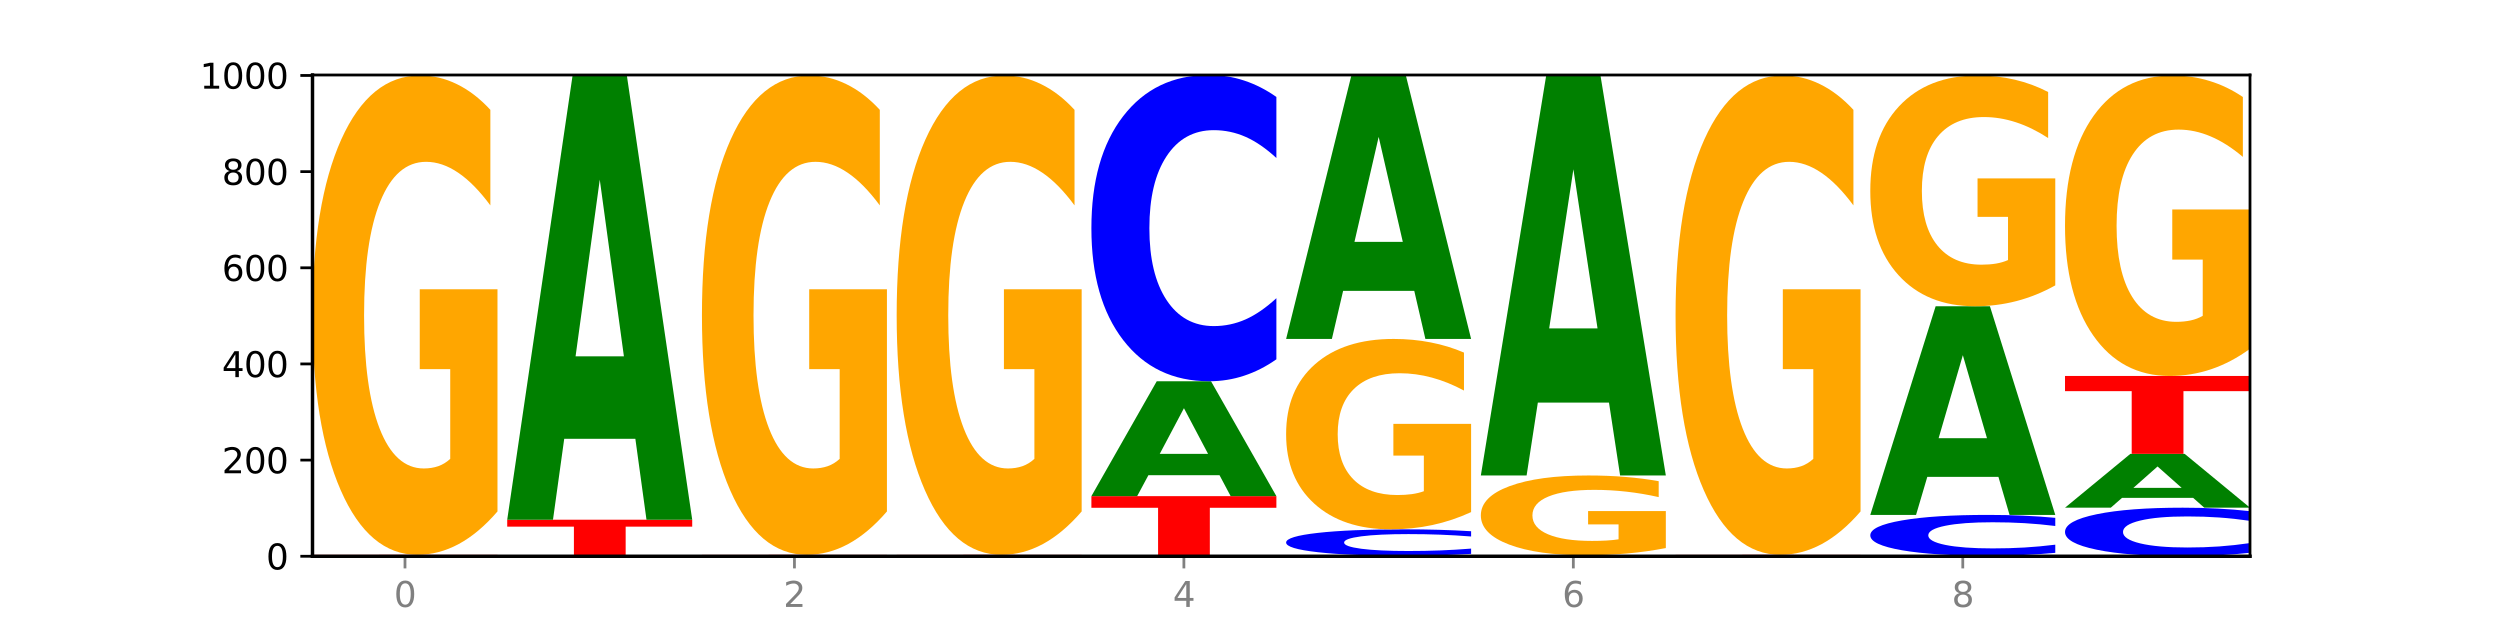
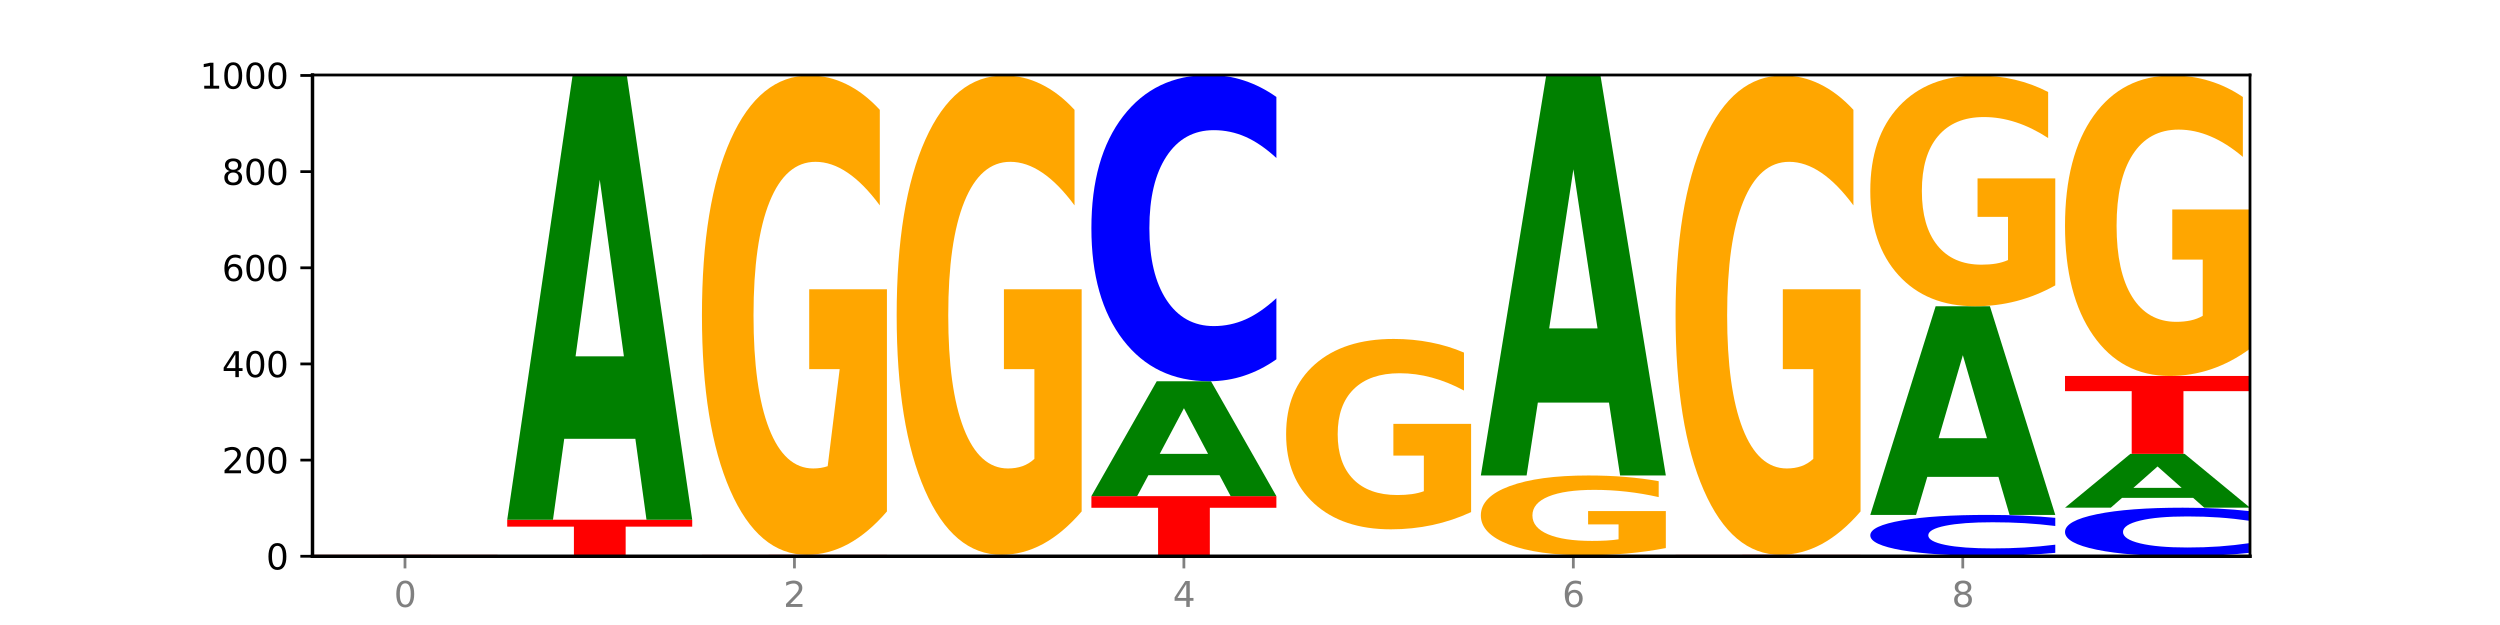
<svg xmlns="http://www.w3.org/2000/svg" xmlns:xlink="http://www.w3.org/1999/xlink" width="720pt" height="180pt" viewBox="0 0 720 180" version="1.1">
  <defs>
    <style type="text/css">*{stroke-linejoin: round; stroke-linecap: butt}</style>
  </defs>
  <g id="figure_1">
    <g id="patch_1">
      <path d="M 0 180  L 720 180  L 720 0  L 0 0  z " style="fill: #ffffff" />
    </g>
    <g id="axes_1">
      <g id="patch_2">
        <path d="M 90 160.2  L 648 160.2  L 648 21.6  L 90 21.6  z " style="fill: #ffffff" />
      </g>
      <g id="line2d_1">
        <path d="M 90 160.2  L 648 160.2  " clip-path="url(#p0859a8e766)" style="fill: none; stroke: #000000; stroke-width: 0.5; stroke-linecap: square" />
      </g>
      <g id="patch_3">
        <path d="M 126.905 160.175  L 106.415 160.175  L 103.18 160.2  L 90 160.2  L 108.823 160.062  L 124.454 160.062  L 143.276 160.2  L 130.107 160.2  L 126.905 160.175  z M 109.683 160.149  L 123.604 160.149  L 116.655 160.094  L 109.683 160.149  z " clip-path="url(#p0859a8e766)" style="fill: #008000" />
      </g>
      <g id="patch_4">
-         <path d="M 143.276 160.052  Q 138.82 160.057 134.001 160.059  Q 129.182 160.062 123.934 160.062  Q 108.282 160.062 99.141 160.043  Q 90 160.024 90 159.992  Q 90 159.96 99.141 159.942  Q 108.282 159.923 123.934 159.923  Q 129.182 159.923 134.001 159.926  Q 138.82 159.928 143.276 159.933  L 143.276 159.961  Q 138.78 159.954 134.417 159.951  Q 130.055 159.948 125.236 159.948  Q 116.591 159.948 111.638 159.96  Q 106.698 159.972 106.698 159.992  Q 106.698 160.013 111.638 160.025  Q 116.591 160.037 125.236 160.037  Q 130.055 160.037 134.417 160.034  Q 138.78 160.031 143.276 160.024  L 143.276 160.052  z " clip-path="url(#p0859a8e766)" style="fill: #0000ff" />
-       </g>
+         </g>
      <g id="patch_5">
        <path d="M 90 159.785  L 143.276 159.785  L 143.276 159.812  L 124.109 159.812  L 124.109 159.923  L 109.204 159.923  L 109.204 159.812  L 90 159.812  L 90 159.785  z " clip-path="url(#p0859a8e766)" style="fill: #ff0000" />
      </g>
      <g id="patch_6">
-         <path d="M 143.276 147.295  Q 137.903 153.54 132.124 156.676  Q 126.345 159.785 120.184 159.785  Q 106.262 159.785 98.131 141.192  Q 90 122.6 90 90.804  Q 90 58.638 98.274 40.188  Q 106.561 21.738 120.972 21.738  Q 126.525 21.738 131.611 24.248  Q 136.709 26.729 141.223 31.634  L 141.223 59.152  Q 136.566 52.849 131.957 49.741  Q 127.348 46.604 122.716 46.604  Q 114.143 46.604 109.498 58.068  Q 104.853 69.503 104.853 90.804  Q 104.853 111.906 109.331 123.427  Q 113.808 134.919 122.047 134.919  Q 124.292 134.919 126.214 134.263  Q 128.136 133.578 129.665 132.153  L 129.665 106.317  L 120.889 106.317  L 120.889 83.305  L 143.276 83.305  L 143.276 147.295  z " clip-path="url(#p0859a8e766)" style="fill: #ffa600" />
-       </g>
+         </g>
      <g id="patch_7">
        <path d="M 199.357 160.19  Q 194.9 160.195 190.081 160.197  Q 185.263 160.2 180.014 160.2  Q 164.363 160.2 155.222 160.181  Q 146.08 160.163 146.08 160.131  Q 146.08 160.099 155.222 160.08  Q 164.363 160.062 180.014 160.062  Q 185.263 160.062 190.081 160.064  Q 194.9 160.067 199.357 160.071  L 199.357 160.099  Q 194.86 160.093 190.498 160.09  Q 186.135 160.086 181.316 160.086  Q 172.672 160.086 167.718 160.098  Q 162.779 160.11 162.779 160.131  Q 162.779 160.151 167.718 160.163  Q 172.672 160.175 181.316 160.175  Q 186.135 160.175 190.498 160.172  Q 194.86 160.169 199.357 160.162  L 199.357 160.19  z " clip-path="url(#p0859a8e766)" style="fill: #0000ff" />
      </g>
      <g id="patch_8">
        <path d="M 199.357 160.049  Q 193.984 160.055 188.205 160.058  Q 182.426 160.062 176.265 160.062  Q 162.343 160.062 154.212 160.043  Q 146.08 160.024 146.08 159.992  Q 146.08 159.96 154.355 159.942  Q 162.641 159.923 177.053 159.923  Q 182.605 159.923 187.691 159.926  Q 192.79 159.928 197.303 159.933  L 197.303 159.961  Q 192.646 159.954 188.038 159.951  Q 183.429 159.948 178.796 159.948  Q 170.223 159.948 165.578 159.96  Q 160.934 159.971 160.934 159.992  Q 160.934 160.014 165.411 160.025  Q 169.889 160.037 178.127 160.037  Q 180.372 160.037 182.294 160.036  Q 184.217 160.035 185.745 160.034  L 185.745 160.008  L 176.969 160.008  L 176.969 159.985  L 199.357 159.985  L 199.357 160.049  z " clip-path="url(#p0859a8e766)" style="fill: #ffa600" />
      </g>
      <g id="patch_9">
        <path d="M 146.08 149.677  L 199.357 149.677  L 199.357 151.675  L 180.19 151.675  L 180.19 159.923  L 165.285 159.923  L 165.285 151.675  L 146.08 151.675  L 146.08 149.677  z " clip-path="url(#p0859a8e766)" style="fill: #ff0000" />
      </g>
      <g id="patch_10">
        <path d="M 182.985 126.371  L 162.496 126.371  L 159.261 149.677  L 146.08 149.677  L 164.903 21.738  L 180.534 21.738  L 199.357 149.677  L 186.187 149.677  L 182.985 126.371  z M 165.764 102.625  L 179.684 102.625  L 172.735 51.735  L 165.764 102.625  z " clip-path="url(#p0859a8e766)" style="fill: #008000" />
      </g>
      <g id="patch_11">
        <path d="M 239.065 160.175  L 218.576 160.175  L 215.341 160.2  L 202.161 160.2  L 220.983 160.062  L 236.615 160.062  L 255.437 160.2  L 242.268 160.2  L 239.065 160.175  z M 221.844 160.149  L 235.765 160.149  L 228.815 160.094  L 221.844 160.149  z " clip-path="url(#p0859a8e766)" style="fill: #008000" />
      </g>
      <g id="patch_12">
        <path d="M 255.437 160.052  Q 250.981 160.057 246.162 160.059  Q 241.343 160.062 236.094 160.062  Q 220.443 160.062 211.302 160.043  Q 202.161 160.024 202.161 159.992  Q 202.161 159.96 211.302 159.942  Q 220.443 159.923 236.094 159.923  Q 241.343 159.923 246.162 159.926  Q 250.981 159.928 255.437 159.933  L 255.437 159.961  Q 250.94 159.954 246.578 159.951  Q 242.215 159.948 237.397 159.948  Q 228.752 159.948 223.799 159.96  Q 218.859 159.972 218.859 159.992  Q 218.859 160.013 223.799 160.025  Q 228.752 160.037 237.397 160.037  Q 242.215 160.037 246.578 160.034  Q 250.94 160.031 255.437 160.024  L 255.437 160.052  z " clip-path="url(#p0859a8e766)" style="fill: #0000ff" />
      </g>
      <g id="patch_13">
        <path d="M 202.161 159.785  L 255.437 159.785  L 255.437 159.812  L 236.27 159.812  L 236.27 159.923  L 221.365 159.923  L 221.365 159.812  L 202.161 159.812  L 202.161 159.785  z " clip-path="url(#p0859a8e766)" style="fill: #ff0000" />
      </g>
      <g id="patch_14">
-         <path d="M 255.437 147.295  Q 250.064 153.54 244.285 156.676  Q 238.506 159.785 232.345 159.785  Q 218.423 159.785 210.292 141.192  Q 202.161 122.6 202.161 90.804  Q 202.161 58.638 210.435 40.188  Q 218.722 21.738 233.133 21.738  Q 238.685 21.738 243.772 24.248  Q 248.87 26.729 253.384 31.634  L 253.384 59.152  Q 248.727 52.849 244.118 49.741  Q 239.509 46.604 234.876 46.604  Q 226.304 46.604 221.659 58.068  Q 217.014 69.503 217.014 90.804  Q 217.014 111.906 221.492 123.427  Q 225.969 134.919 234.208 134.919  Q 236.453 134.919 238.375 134.263  Q 240.297 133.578 241.826 132.153  L 241.826 106.317  L 233.05 106.317  L 233.05 83.305  L 255.437 83.305  L 255.437 147.295  z " clip-path="url(#p0859a8e766)" style="fill: #ffa600" />
+         <path d="M 255.437 147.295  Q 250.064 153.54 244.285 156.676  Q 238.506 159.785 232.345 159.785  Q 218.423 159.785 210.292 141.192  Q 202.161 122.6 202.161 90.804  Q 202.161 58.638 210.435 40.188  Q 218.722 21.738 233.133 21.738  Q 238.685 21.738 243.772 24.248  Q 248.87 26.729 253.384 31.634  L 253.384 59.152  Q 248.727 52.849 244.118 49.741  Q 239.509 46.604 234.876 46.604  Q 226.304 46.604 221.659 58.068  Q 217.014 69.503 217.014 90.804  Q 217.014 111.906 221.492 123.427  Q 225.969 134.919 234.208 134.919  Q 236.453 134.919 238.375 134.263  L 241.826 106.317  L 233.05 106.317  L 233.05 83.305  L 255.437 83.305  L 255.437 147.295  z " clip-path="url(#p0859a8e766)" style="fill: #ffa600" />
      </g>
      <g id="patch_15">
        <path d="M 295.146 160.175  L 274.657 160.175  L 271.421 160.2  L 258.241 160.2  L 277.064 160.062  L 292.695 160.062  L 311.518 160.2  L 298.348 160.2  L 295.146 160.175  z M 277.924 160.149  L 291.845 160.149  L 284.896 160.094  L 277.924 160.149  z " clip-path="url(#p0859a8e766)" style="fill: #008000" />
      </g>
      <g id="patch_16">
        <path d="M 311.518 160.052  Q 307.061 160.057 302.242 160.059  Q 297.423 160.062 292.175 160.062  Q 276.524 160.062 267.382 160.043  Q 258.241 160.024 258.241 159.992  Q 258.241 159.96 267.382 159.942  Q 276.524 159.923 292.175 159.923  Q 297.423 159.923 302.242 159.926  Q 307.061 159.928 311.518 159.933  L 311.518 159.961  Q 307.021 159.954 302.658 159.951  Q 298.296 159.948 293.477 159.948  Q 284.832 159.948 279.879 159.96  Q 274.94 159.972 274.94 159.992  Q 274.94 160.013 279.879 160.025  Q 284.832 160.037 293.477 160.037  Q 298.296 160.037 302.658 160.034  Q 307.021 160.031 311.518 160.024  L 311.518 160.052  z " clip-path="url(#p0859a8e766)" style="fill: #0000ff" />
      </g>
      <g id="patch_17">
-         <path d="M 258.241 159.785  L 311.518 159.785  L 311.518 159.812  L 292.35 159.812  L 292.35 159.923  L 277.445 159.923  L 277.445 159.812  L 258.241 159.812  L 258.241 159.785  z " clip-path="url(#p0859a8e766)" style="fill: #ff0000" />
-       </g>
+         </g>
      <g id="patch_18">
        <path d="M 311.518 147.295  Q 306.145 153.54 300.366 156.676  Q 294.587 159.785 288.426 159.785  Q 274.504 159.785 266.372 141.192  Q 258.241 122.6 258.241 90.804  Q 258.241 58.638 266.516 40.188  Q 274.802 21.738 289.214 21.738  Q 294.766 21.738 299.852 24.248  Q 304.951 26.729 309.464 31.634  L 309.464 59.152  Q 304.807 52.849 300.198 49.741  Q 295.59 46.604 290.957 46.604  Q 282.384 46.604 277.739 58.068  Q 273.095 69.503 273.095 90.804  Q 273.095 111.906 277.572 123.427  Q 282.05 134.919 290.288 134.919  Q 292.533 134.919 294.455 134.263  Q 296.378 133.578 297.906 132.153  L 297.906 106.317  L 289.13 106.317  L 289.13 83.305  L 311.518 83.305  L 311.518 147.295  z " clip-path="url(#p0859a8e766)" style="fill: #ffa600" />
      </g>
      <g id="patch_19">
        <path d="M 367.598 160.187  Q 362.225 160.194 356.446 160.197  Q 350.667 160.2 344.506 160.2  Q 330.584 160.2 322.453 160.181  Q 314.322 160.163 314.322 160.131  Q 314.322 160.099 322.596 160.08  Q 330.882 160.062 345.294 160.062  Q 350.846 160.062 355.933 160.064  Q 361.031 160.067 365.544 160.071  L 365.544 160.099  Q 360.888 160.093 356.279 160.09  Q 351.67 160.086 347.037 160.086  Q 338.464 160.086 333.82 160.098  Q 329.175 160.109 329.175 160.131  Q 329.175 160.152 333.653 160.164  Q 338.13 160.175 346.369 160.175  Q 348.613 160.175 350.536 160.174  Q 352.458 160.174 353.986 160.172  L 353.986 160.146  L 345.21 160.146  L 345.21 160.123  L 367.598 160.123  L 367.598 160.187  z " clip-path="url(#p0859a8e766)" style="fill: #ffa600" />
      </g>
      <g id="patch_20">
        <path d="M 314.322 142.892  L 367.598 142.892  L 367.598 146.241  L 348.431 146.241  L 348.431 160.062  L 333.526 160.062  L 333.526 146.241  L 314.322 146.241  L 314.322 142.892  z " clip-path="url(#p0859a8e766)" style="fill: #ff0000" />
      </g>
      <g id="patch_21">
        <path d="M 351.226 136.864  L 330.737 136.864  L 327.502 142.892  L 314.322 142.892  L 333.144 109.8  L 348.775 109.8  L 367.598 142.892  L 354.429 142.892  L 351.226 136.864  z M 334.005 130.722  L 347.926 130.722  L 340.976 117.559  L 334.005 130.722  z " clip-path="url(#p0859a8e766)" style="fill: #008000" />
      </g>
      <g id="patch_22">
        <path d="M 367.598 103.478  Q 363.142 106.612 358.323 108.197  Q 353.504 109.8 348.255 109.8  Q 332.604 109.8 323.463 97.921  Q 314.322 86.042 314.322 65.727  Q 314.322 45.34 323.463 33.479  Q 332.604 21.6 348.255 21.6  Q 353.504 21.6 358.323 23.203  Q 363.142 24.788 367.598 27.922  L 367.598 45.504  Q 363.101 41.35 358.739 39.419  Q 354.376 37.487 349.557 37.487  Q 340.913 37.487 335.96 45.012  Q 331.02 52.518 331.02 65.727  Q 331.02 78.882 335.96 86.406  Q 340.913 93.913 349.557 93.913  Q 354.376 93.913 358.739 91.981  Q 363.101 90.032 367.598 85.878  L 367.598 103.478  z " clip-path="url(#p0859a8e766)" style="fill: #0000ff" />
      </g>
      <g id="patch_23">
        <path d="M 370.402 160.062  L 423.678 160.062  L 423.678 160.089  L 404.511 160.089  L 404.511 160.2  L 389.606 160.2  L 389.606 160.089  L 370.402 160.089  L 370.402 160.062  z " clip-path="url(#p0859a8e766)" style="fill: #ff0000" />
      </g>
      <g id="patch_24">
-         <path d="M 423.678 159.516  Q 419.222 159.786 414.403 159.923  Q 409.584 160.062 404.336 160.062  Q 388.684 160.062 379.543 159.036  Q 370.402 158.01 370.402 156.256  Q 370.402 154.496 379.543 153.472  Q 388.684 152.446 404.336 152.446  Q 409.584 152.446 414.403 152.585  Q 419.222 152.721 423.678 152.992  L 423.678 154.51  Q 419.182 154.151 414.819 153.985  Q 410.457 153.818 405.638 153.818  Q 396.993 153.818 392.04 154.468  Q 387.1 155.116 387.1 156.256  Q 387.1 157.392 392.04 158.042  Q 396.993 158.69 405.638 158.69  Q 410.457 158.69 414.819 158.523  Q 419.182 158.355 423.678 157.996  L 423.678 159.516  z " clip-path="url(#p0859a8e766)" style="fill: #0000ff" />
-       </g>
+         </g>
      <g id="patch_25">
        <path d="M 423.678 147.485  Q 418.305 149.966 412.526 151.212  Q 406.747 152.446 400.586 152.446  Q 386.664 152.446 378.533 145.061  Q 370.402 137.677 370.402 125.048  Q 370.402 112.272 378.676 104.944  Q 386.963 97.615 401.374 97.615  Q 406.927 97.615 412.013 98.612  Q 417.111 99.597 421.625 101.546  L 421.625 112.476  Q 416.968 109.972 412.359 108.738  Q 407.75 107.492 403.118 107.492  Q 394.545 107.492 389.9 112.045  Q 385.255 116.587 385.255 125.048  Q 385.255 133.429 389.733 138.005  Q 394.21 142.57 402.449 142.57  Q 404.694 142.57 406.616 142.309  Q 408.538 142.037 410.067 141.471  L 410.067 131.209  L 401.291 131.209  L 401.291 122.069  L 423.678 122.069  L 423.678 147.485  z " clip-path="url(#p0859a8e766)" style="fill: #ffa600" />
      </g>
      <g id="patch_26">
-         <path d="M 407.307 83.768  L 386.817 83.768  L 383.582 97.615  L 370.402 97.615  L 389.225 21.6  L 404.856 21.6  L 423.678 97.615  L 410.509 97.615  L 407.307 83.768  z M 390.085 69.659  L 404.006 69.659  L 397.057 39.423  L 390.085 69.659  z " clip-path="url(#p0859a8e766)" style="fill: #008000" />
-       </g>
+         </g>
      <g id="patch_27">
        <path d="M 479.759 160.19  Q 475.302 160.195 470.483 160.197  Q 465.665 160.2 460.416 160.2  Q 444.765 160.2 435.624 160.181  Q 426.482 160.163 426.482 160.131  Q 426.482 160.099 435.624 160.08  Q 444.765 160.062 460.416 160.062  Q 465.665 160.062 470.483 160.064  Q 475.302 160.067 479.759 160.071  L 479.759 160.099  Q 475.262 160.093 470.9 160.09  Q 466.537 160.086 461.718 160.086  Q 453.074 160.086 448.12 160.098  Q 443.181 160.11 443.181 160.131  Q 443.181 160.151 448.12 160.163  Q 453.074 160.175 461.718 160.175  Q 466.537 160.175 470.9 160.172  Q 475.262 160.169 479.759 160.162  L 479.759 160.19  z " clip-path="url(#p0859a8e766)" style="fill: #0000ff" />
      </g>
      <g id="patch_28">
        <path d="M 426.482 159.923  L 479.759 159.923  L 479.759 159.95  L 460.592 159.95  L 460.592 160.062  L 445.687 160.062  L 445.687 159.95  L 426.482 159.95  L 426.482 159.923  z " clip-path="url(#p0859a8e766)" style="fill: #ff0000" />
      </g>
      <g id="patch_29">
        <path d="M 479.759 157.843  Q 474.386 158.883 468.607 159.406  Q 462.828 159.923 456.667 159.923  Q 442.745 159.923 434.614 156.827  Q 426.482 153.732 426.482 148.438  Q 426.482 143.082 434.757 140.01  Q 443.043 136.938 457.455 136.938  Q 463.007 136.938 468.093 137.356  Q 473.192 137.769 477.705 138.586  L 477.705 143.168  Q 473.049 142.118 468.44 141.601  Q 463.831 141.079 459.198 141.079  Q 450.625 141.079 445.98 142.987  Q 441.336 144.891 441.336 148.438  Q 441.336 151.951 445.813 153.869  Q 450.291 155.783 458.529 155.783  Q 460.774 155.783 462.697 155.674  Q 464.619 155.56 466.147 155.322  L 466.147 151.021  L 457.371 151.021  L 457.371 147.189  L 479.759 147.189  L 479.759 157.843  z " clip-path="url(#p0859a8e766)" style="fill: #ffa600" />
      </g>
      <g id="patch_30">
        <path d="M 463.387 115.953  L 442.898 115.953  L 439.663 136.938  L 426.482 136.938  L 445.305 21.738  L 460.936 21.738  L 479.759 136.938  L 466.589 136.938  L 463.387 115.953  z M 446.166 94.572  L 460.087 94.572  L 453.137 48.748  L 446.166 94.572  z " clip-path="url(#p0859a8e766)" style="fill: #008000" />
      </g>
      <g id="patch_31">
        <path d="M 519.467 160.175  L 498.978 160.175  L 495.743 160.2  L 482.563 160.2  L 501.385 160.062  L 517.017 160.062  L 535.839 160.2  L 522.67 160.2  L 519.467 160.175  z M 502.246 160.149  L 516.167 160.149  L 509.217 160.094  L 502.246 160.149  z " clip-path="url(#p0859a8e766)" style="fill: #008000" />
      </g>
      <g id="patch_32">
        <path d="M 535.839 160.052  Q 531.383 160.057 526.564 160.059  Q 521.745 160.062 516.496 160.062  Q 500.845 160.062 491.704 160.043  Q 482.563 160.024 482.563 159.992  Q 482.563 159.96 491.704 159.942  Q 500.845 159.923 516.496 159.923  Q 521.745 159.923 526.564 159.926  Q 531.383 159.928 535.839 159.933  L 535.839 159.961  Q 531.342 159.954 526.98 159.951  Q 522.617 159.948 517.799 159.948  Q 509.154 159.948 504.201 159.96  Q 499.261 159.972 499.261 159.992  Q 499.261 160.013 504.201 160.025  Q 509.154 160.037 517.799 160.037  Q 522.617 160.037 526.98 160.034  Q 531.342 160.031 535.839 160.024  L 535.839 160.052  z " clip-path="url(#p0859a8e766)" style="fill: #0000ff" />
      </g>
      <g id="patch_33">
        <path d="M 482.563 159.785  L 535.839 159.785  L 535.839 159.812  L 516.672 159.812  L 516.672 159.923  L 501.767 159.923  L 501.767 159.812  L 482.563 159.812  L 482.563 159.785  z " clip-path="url(#p0859a8e766)" style="fill: #ff0000" />
      </g>
      <g id="patch_34">
        <path d="M 535.839 147.295  Q 530.466 153.54 524.687 156.676  Q 518.908 159.785 512.747 159.785  Q 498.825 159.785 490.694 141.192  Q 482.563 122.6 482.563 90.804  Q 482.563 58.638 490.837 40.188  Q 499.124 21.738 513.535 21.738  Q 519.087 21.738 524.174 24.248  Q 529.272 26.729 533.786 31.634  L 533.786 59.152  Q 529.129 52.849 524.52 49.741  Q 519.911 46.604 515.278 46.604  Q 506.706 46.604 502.061 58.068  Q 497.416 69.503 497.416 90.804  Q 497.416 111.906 501.894 123.427  Q 506.371 134.919 514.61 134.919  Q 516.855 134.919 518.777 134.263  Q 520.699 133.578 522.228 132.153  L 522.228 106.317  L 513.452 106.317  L 513.452 83.305  L 535.839 83.305  L 535.839 147.295  z " clip-path="url(#p0859a8e766)" style="fill: #ffa600" />
      </g>
      <g id="patch_35">
        <path d="M 538.643 160.062  L 591.92 160.062  L 591.92 160.089  L 572.752 160.089  L 572.752 160.2  L 557.847 160.2  L 557.847 160.089  L 538.643 160.089  L 538.643 160.062  z " clip-path="url(#p0859a8e766)" style="fill: #ff0000" />
      </g>
      <g id="patch_36">
        <path d="M 591.92 159.218  Q 587.463 159.636 582.644 159.848  Q 577.825 160.062 572.577 160.062  Q 556.926 160.062 547.784 158.476  Q 538.643 156.891 538.643 154.181  Q 538.643 151.46 547.784 149.877  Q 556.926 148.292 572.577 148.292  Q 577.825 148.292 582.644 148.506  Q 587.463 148.718 591.92 149.136  L 591.92 151.482  Q 587.423 150.928 583.06 150.67  Q 578.698 150.412 573.879 150.412  Q 565.234 150.412 560.281 151.416  Q 555.342 152.418 555.342 154.181  Q 555.342 155.936 560.281 156.94  Q 565.234 157.942 573.879 157.942  Q 578.698 157.942 583.06 157.684  Q 587.423 157.424 591.92 156.869  L 591.92 159.218  z " clip-path="url(#p0859a8e766)" style="fill: #0000ff" />
      </g>
      <g id="patch_37">
        <path d="M 575.548 137.345  L 555.059 137.345  L 551.823 148.292  L 538.643 148.292  L 557.466 88.2  L 573.097 88.2  L 591.92 148.292  L 578.75 148.292  L 575.548 137.345  z M 558.326 126.192  L 572.247 126.192  L 565.298 102.289  L 558.326 126.192  z " clip-path="url(#p0859a8e766)" style="fill: #008000" />
      </g>
      <g id="patch_38">
        <path d="M 591.92 82.187  Q 586.547 85.193 580.768 86.704  Q 574.989 88.2 568.828 88.2  Q 554.906 88.2 546.774 79.249  Q 538.643 70.298 538.643 54.99  Q 538.643 39.504 546.918 30.621  Q 555.204 21.738 569.616 21.738  Q 575.168 21.738 580.254 22.947  Q 585.353 24.141 589.866 26.502  L 589.866 39.751  Q 585.209 36.717 580.6 35.22  Q 575.992 33.71 571.359 33.71  Q 562.786 33.71 558.141 39.229  Q 553.497 44.734 553.497 54.99  Q 553.497 65.149 557.974 70.696  Q 562.452 76.228 570.69 76.228  Q 572.935 76.228 574.857 75.913  Q 576.78 75.583 578.308 74.897  L 578.308 62.458  L 569.532 62.458  L 569.532 51.379  L 591.92 51.379  L 591.92 82.187  z " clip-path="url(#p0859a8e766)" style="fill: #ffa600" />
      </g>
      <g id="patch_39">
        <path d="M 648 159.198  Q 643.544 159.694 638.725 159.946  Q 633.906 160.2 628.657 160.2  Q 613.006 160.2 603.865 158.317  Q 594.724 156.433 594.724 153.212  Q 594.724 149.979 603.865 148.099  Q 613.006 146.215 628.657 146.215  Q 633.906 146.215 638.725 146.47  Q 643.544 146.721 648 147.218  L 648 150.005  Q 643.503 149.347 639.141 149.041  Q 634.778 148.734 629.959 148.734  Q 621.315 148.734 616.362 149.927  Q 611.422 151.118 611.422 153.212  Q 611.422 155.298 616.362 156.491  Q 621.315 157.681 629.959 157.681  Q 634.778 157.681 639.141 157.375  Q 643.503 157.066 648 156.407  L 648 159.198  z " clip-path="url(#p0859a8e766)" style="fill: #0000ff" />
      </g>
      <g id="patch_40">
        <path d="M 631.628 143.39  L 611.139 143.39  L 607.904 146.215  L 594.724 146.215  L 613.546 130.708  L 629.177 130.708  L 648 146.215  L 634.831 146.215  L 631.628 143.39  z M 614.407 140.512  L 628.328 140.512  L 621.378 134.344  L 614.407 140.512  z " clip-path="url(#p0859a8e766)" style="fill: #008000" />
      </g>
      <g id="patch_41">
        <path d="M 594.724 108.277  L 648 108.277  L 648 112.652  L 628.833 112.652  L 628.833 130.708  L 613.928 130.708  L 613.928 112.652  L 594.724 112.652  L 594.724 108.277  z " clip-path="url(#p0859a8e766)" style="fill: #ff0000" />
      </g>
      <g id="patch_42">
        <path d="M 648 100.447  Q 642.627 104.362 636.848 106.328  Q 631.069 108.277 624.908 108.277  Q 610.986 108.277 602.855 96.622  Q 594.724 84.966 594.724 65.035  Q 594.724 44.87 602.998 33.304  Q 611.284 21.738 625.696 21.738  Q 631.248 21.738 636.335 23.312  Q 641.433 24.867 645.946 27.941  L 645.946 45.192  Q 641.29 41.241 636.681 39.293  Q 632.072 37.326 627.439 37.326  Q 618.866 37.326 614.222 44.513  Q 609.577 51.681 609.577 65.035  Q 609.577 78.263 614.055 85.485  Q 618.532 92.689 626.771 92.689  Q 629.015 92.689 630.938 92.278  Q 632.86 91.849 634.388 90.955  L 634.388 74.759  L 625.612 74.759  L 625.612 60.333  L 648 60.333  L 648 100.447  z " clip-path="url(#p0859a8e766)" style="fill: #ffa600" />
      </g>
      <g id="matplotlib.axis_1">
        <g id="xtick_1">
          <g id="line2d_2">
            <defs>
              <path id="m761d965519" d="M 0 0  L 0 3.5  " style="stroke: #808080; stroke-width: 0.8" />
            </defs>
            <g>
              <use xlink:href="#m761d965519" x="116.638" y="160.2" style="fill: #808080; stroke: #808080; stroke-width: 0.8" />
            </g>
          </g>
          <g id="text_1">
            <g style="fill: #808080" transform="translate(113.457 174.798) scale(0.1 -0.1)">
              <defs>
                <path id="DejaVuSans-30" d="M 2034 4250  Q 1547 4250 1301 3770  Q 1056 3291 1056 2328  Q 1056 1369 1301 889  Q 1547 409 2034 409  Q 2525 409 2770 889  Q 3016 1369 3016 2328  Q 3016 3291 2770 3770  Q 2525 4250 2034 4250  z M 2034 4750  Q 2819 4750 3233 4129  Q 3647 3509 3647 2328  Q 3647 1150 3233 529  Q 2819 -91 2034 -91  Q 1250 -91 836 529  Q 422 1150 422 2328  Q 422 3509 836 4129  Q 1250 4750 2034 4750  z " transform="scale(0.016)" />
              </defs>
              <use xlink:href="#DejaVuSans-30" />
            </g>
          </g>
        </g>
        <g id="xtick_2">
          <g id="line2d_3">
            <g>
              <use xlink:href="#m761d965519" x="228.799" y="160.2" style="fill: #808080; stroke: #808080; stroke-width: 0.8" />
            </g>
          </g>
          <g id="text_2">
            <g style="fill: #808080" transform="translate(225.618 174.798) scale(0.1 -0.1)">
              <defs>
                <path id="DejaVuSans-32" d="M 1228 531  L 3431 531  L 3431 0  L 469 0  L 469 531  Q 828 903 1448 1529  Q 2069 2156 2228 2338  Q 2531 2678 2651 2914  Q 2772 3150 2772 3378  Q 2772 3750 2511 3984  Q 2250 4219 1831 4219  Q 1534 4219 1204 4116  Q 875 4013 500 3803  L 500 4441  Q 881 4594 1212 4672  Q 1544 4750 1819 4750  Q 2544 4750 2975 4387  Q 3406 4025 3406 3419  Q 3406 3131 3298 2873  Q 3191 2616 2906 2266  Q 2828 2175 2409 1742  Q 1991 1309 1228 531  z " transform="scale(0.016)" />
              </defs>
              <use xlink:href="#DejaVuSans-32" />
            </g>
          </g>
        </g>
        <g id="xtick_3">
          <g id="line2d_4">
            <g>
              <use xlink:href="#m761d965519" x="340.96" y="160.2" style="fill: #808080; stroke: #808080; stroke-width: 0.8" />
            </g>
          </g>
          <g id="text_3">
            <g style="fill: #808080" transform="translate(337.779 174.798) scale(0.1 -0.1)">
              <defs>
                <path id="DejaVuSans-34" d="M 2419 4116  L 825 1625  L 2419 1625  L 2419 4116  z M 2253 4666  L 3047 4666  L 3047 1625  L 3713 1625  L 3713 1100  L 3047 1100  L 3047 0  L 2419 0  L 2419 1100  L 313 1100  L 313 1709  L 2253 4666  z " transform="scale(0.016)" />
              </defs>
              <use xlink:href="#DejaVuSans-34" />
            </g>
          </g>
        </g>
        <g id="xtick_4">
          <g id="line2d_5">
            <g>
              <use xlink:href="#m761d965519" x="453.121" y="160.2" style="fill: #808080; stroke: #808080; stroke-width: 0.8" />
            </g>
          </g>
          <g id="text_4">
            <g style="fill: #808080" transform="translate(449.939 174.798) scale(0.1 -0.1)">
              <defs>
                <path id="DejaVuSans-36" d="M 2113 2584  Q 1688 2584 1439 2293  Q 1191 2003 1191 1497  Q 1191 994 1439 701  Q 1688 409 2113 409  Q 2538 409 2786 701  Q 3034 994 3034 1497  Q 3034 2003 2786 2293  Q 2538 2584 2113 2584  z M 3366 4563  L 3366 3988  Q 3128 4100 2886 4159  Q 2644 4219 2406 4219  Q 1781 4219 1451 3797  Q 1122 3375 1075 2522  Q 1259 2794 1537 2939  Q 1816 3084 2150 3084  Q 2853 3084 3261 2657  Q 3669 2231 3669 1497  Q 3669 778 3244 343  Q 2819 -91 2113 -91  Q 1303 -91 875 529  Q 447 1150 447 2328  Q 447 3434 972 4092  Q 1497 4750 2381 4750  Q 2619 4750 2861 4703  Q 3103 4656 3366 4563  z " transform="scale(0.016)" />
              </defs>
              <use xlink:href="#DejaVuSans-36" />
            </g>
          </g>
        </g>
        <g id="xtick_5">
          <g id="line2d_6">
            <g>
              <use xlink:href="#m761d965519" x="565.281" y="160.2" style="fill: #808080; stroke: #808080; stroke-width: 0.8" />
            </g>
          </g>
          <g id="text_5">
            <g style="fill: #808080" transform="translate(562.1 174.798) scale(0.1 -0.1)">
              <defs>
                <path id="DejaVuSans-38" d="M 2034 2216  Q 1584 2216 1326 1975  Q 1069 1734 1069 1313  Q 1069 891 1326 650  Q 1584 409 2034 409  Q 2484 409 2743 651  Q 3003 894 3003 1313  Q 3003 1734 2745 1975  Q 2488 2216 2034 2216  z M 1403 2484  Q 997 2584 770 2862  Q 544 3141 544 3541  Q 544 4100 942 4425  Q 1341 4750 2034 4750  Q 2731 4750 3128 4425  Q 3525 4100 3525 3541  Q 3525 3141 3298 2862  Q 3072 2584 2669 2484  Q 3125 2378 3379 2068  Q 3634 1759 3634 1313  Q 3634 634 3220 271  Q 2806 -91 2034 -91  Q 1263 -91 848 271  Q 434 634 434 1313  Q 434 1759 690 2068  Q 947 2378 1403 2484  z M 1172 3481  Q 1172 3119 1398 2916  Q 1625 2713 2034 2713  Q 2441 2713 2670 2916  Q 2900 3119 2900 3481  Q 2900 3844 2670 4047  Q 2441 4250 2034 4250  Q 1625 4250 1398 4047  Q 1172 3844 1172 3481  z " transform="scale(0.016)" />
              </defs>
              <use xlink:href="#DejaVuSans-38" />
            </g>
          </g>
        </g>
      </g>
      <g id="matplotlib.axis_2">
        <g id="ytick_1">
          <g id="line2d_7">
            <defs>
              <path id="m2c0437800c" d="M 0 0  L -3.5 0  " style="stroke: #000000; stroke-width: 0.8" />
            </defs>
            <g>
              <use xlink:href="#m2c0437800c" x="90" y="160.2" style="stroke: #000000; stroke-width: 0.8" />
            </g>
          </g>
          <g id="text_6">
            <g transform="translate(76.638 163.999) scale(0.1 -0.1)">
              <use xlink:href="#DejaVuSans-30" />
            </g>
          </g>
        </g>
        <g id="ytick_2">
          <g id="line2d_8">
            <g>
              <use xlink:href="#m2c0437800c" x="90" y="132.508" style="stroke: #000000; stroke-width: 0.8" />
            </g>
          </g>
          <g id="text_7">
            <g transform="translate(63.913 136.307) scale(0.1 -0.1)">
              <use xlink:href="#DejaVuSans-32" />
              <use xlink:href="#DejaVuSans-30" x="63.623" />
              <use xlink:href="#DejaVuSans-30" x="127.246" />
            </g>
          </g>
        </g>
        <g id="ytick_3">
          <g id="line2d_9">
            <g>
              <use xlink:href="#m2c0437800c" x="90" y="104.815" style="stroke: #000000; stroke-width: 0.8" />
            </g>
          </g>
          <g id="text_8">
            <g transform="translate(63.913 108.615) scale(0.1 -0.1)">
              <use xlink:href="#DejaVuSans-34" />
              <use xlink:href="#DejaVuSans-30" x="63.623" />
              <use xlink:href="#DejaVuSans-30" x="127.246" />
            </g>
          </g>
        </g>
        <g id="ytick_4">
          <g id="line2d_10">
            <g>
              <use xlink:href="#m2c0437800c" x="90" y="77.123" style="stroke: #000000; stroke-width: 0.8" />
            </g>
          </g>
          <g id="text_9">
            <g transform="translate(63.913 80.922) scale(0.1 -0.1)">
              <use xlink:href="#DejaVuSans-36" />
              <use xlink:href="#DejaVuSans-30" x="63.623" />
              <use xlink:href="#DejaVuSans-30" x="127.246" />
            </g>
          </g>
        </g>
        <g id="ytick_5">
          <g id="line2d_11">
            <g>
              <use xlink:href="#m2c0437800c" x="90" y="49.431" style="stroke: #000000; stroke-width: 0.8" />
            </g>
          </g>
          <g id="text_10">
            <g transform="translate(63.913 53.23) scale(0.1 -0.1)">
              <use xlink:href="#DejaVuSans-38" />
              <use xlink:href="#DejaVuSans-30" x="63.623" />
              <use xlink:href="#DejaVuSans-30" x="127.246" />
            </g>
          </g>
        </g>
        <g id="ytick_6">
          <g id="line2d_12">
            <g>
              <use xlink:href="#m2c0437800c" x="90" y="21.738" style="stroke: #000000; stroke-width: 0.8" />
            </g>
          </g>
          <g id="text_11">
            <g transform="translate(57.55 25.538) scale(0.1 -0.1)">
              <defs>
                <path id="DejaVuSans-31" d="M 794 531  L 1825 531  L 1825 4091  L 703 3866  L 703 4441  L 1819 4666  L 2450 4666  L 2450 531  L 3481 531  L 3481 0  L 794 0  L 794 531  z " transform="scale(0.016)" />
              </defs>
              <use xlink:href="#DejaVuSans-31" />
              <use xlink:href="#DejaVuSans-30" x="63.623" />
              <use xlink:href="#DejaVuSans-30" x="127.246" />
              <use xlink:href="#DejaVuSans-30" x="190.869" />
            </g>
          </g>
        </g>
      </g>
      <g id="patch_43">
        <path d="M 90 160.2  L 90 21.6  " style="fill: none; stroke: #000000; stroke-linejoin: miter; stroke-linecap: square" />
      </g>
      <g id="patch_44">
        <path d="M 648 160.2  L 648 21.6  " style="fill: none; stroke: #000000; stroke-width: 0.8; stroke-linejoin: miter; stroke-linecap: square" />
      </g>
      <g id="patch_45">
        <path d="M 90 160.2  L 648 160.2  " style="fill: none; stroke: #000000; stroke-linejoin: miter; stroke-linecap: square" />
      </g>
      <g id="patch_46">
        <path d="M 90 21.6  L 648 21.6  " style="fill: none; stroke: #000000; stroke-width: 0.8; stroke-linejoin: miter; stroke-linecap: square" />
      </g>
    </g>
  </g>
  <defs>
    <clipPath id="p0859a8e766">
      <rect x="90" y="21.6" width="558" height="138.6" />
    </clipPath>
  </defs>
</svg>